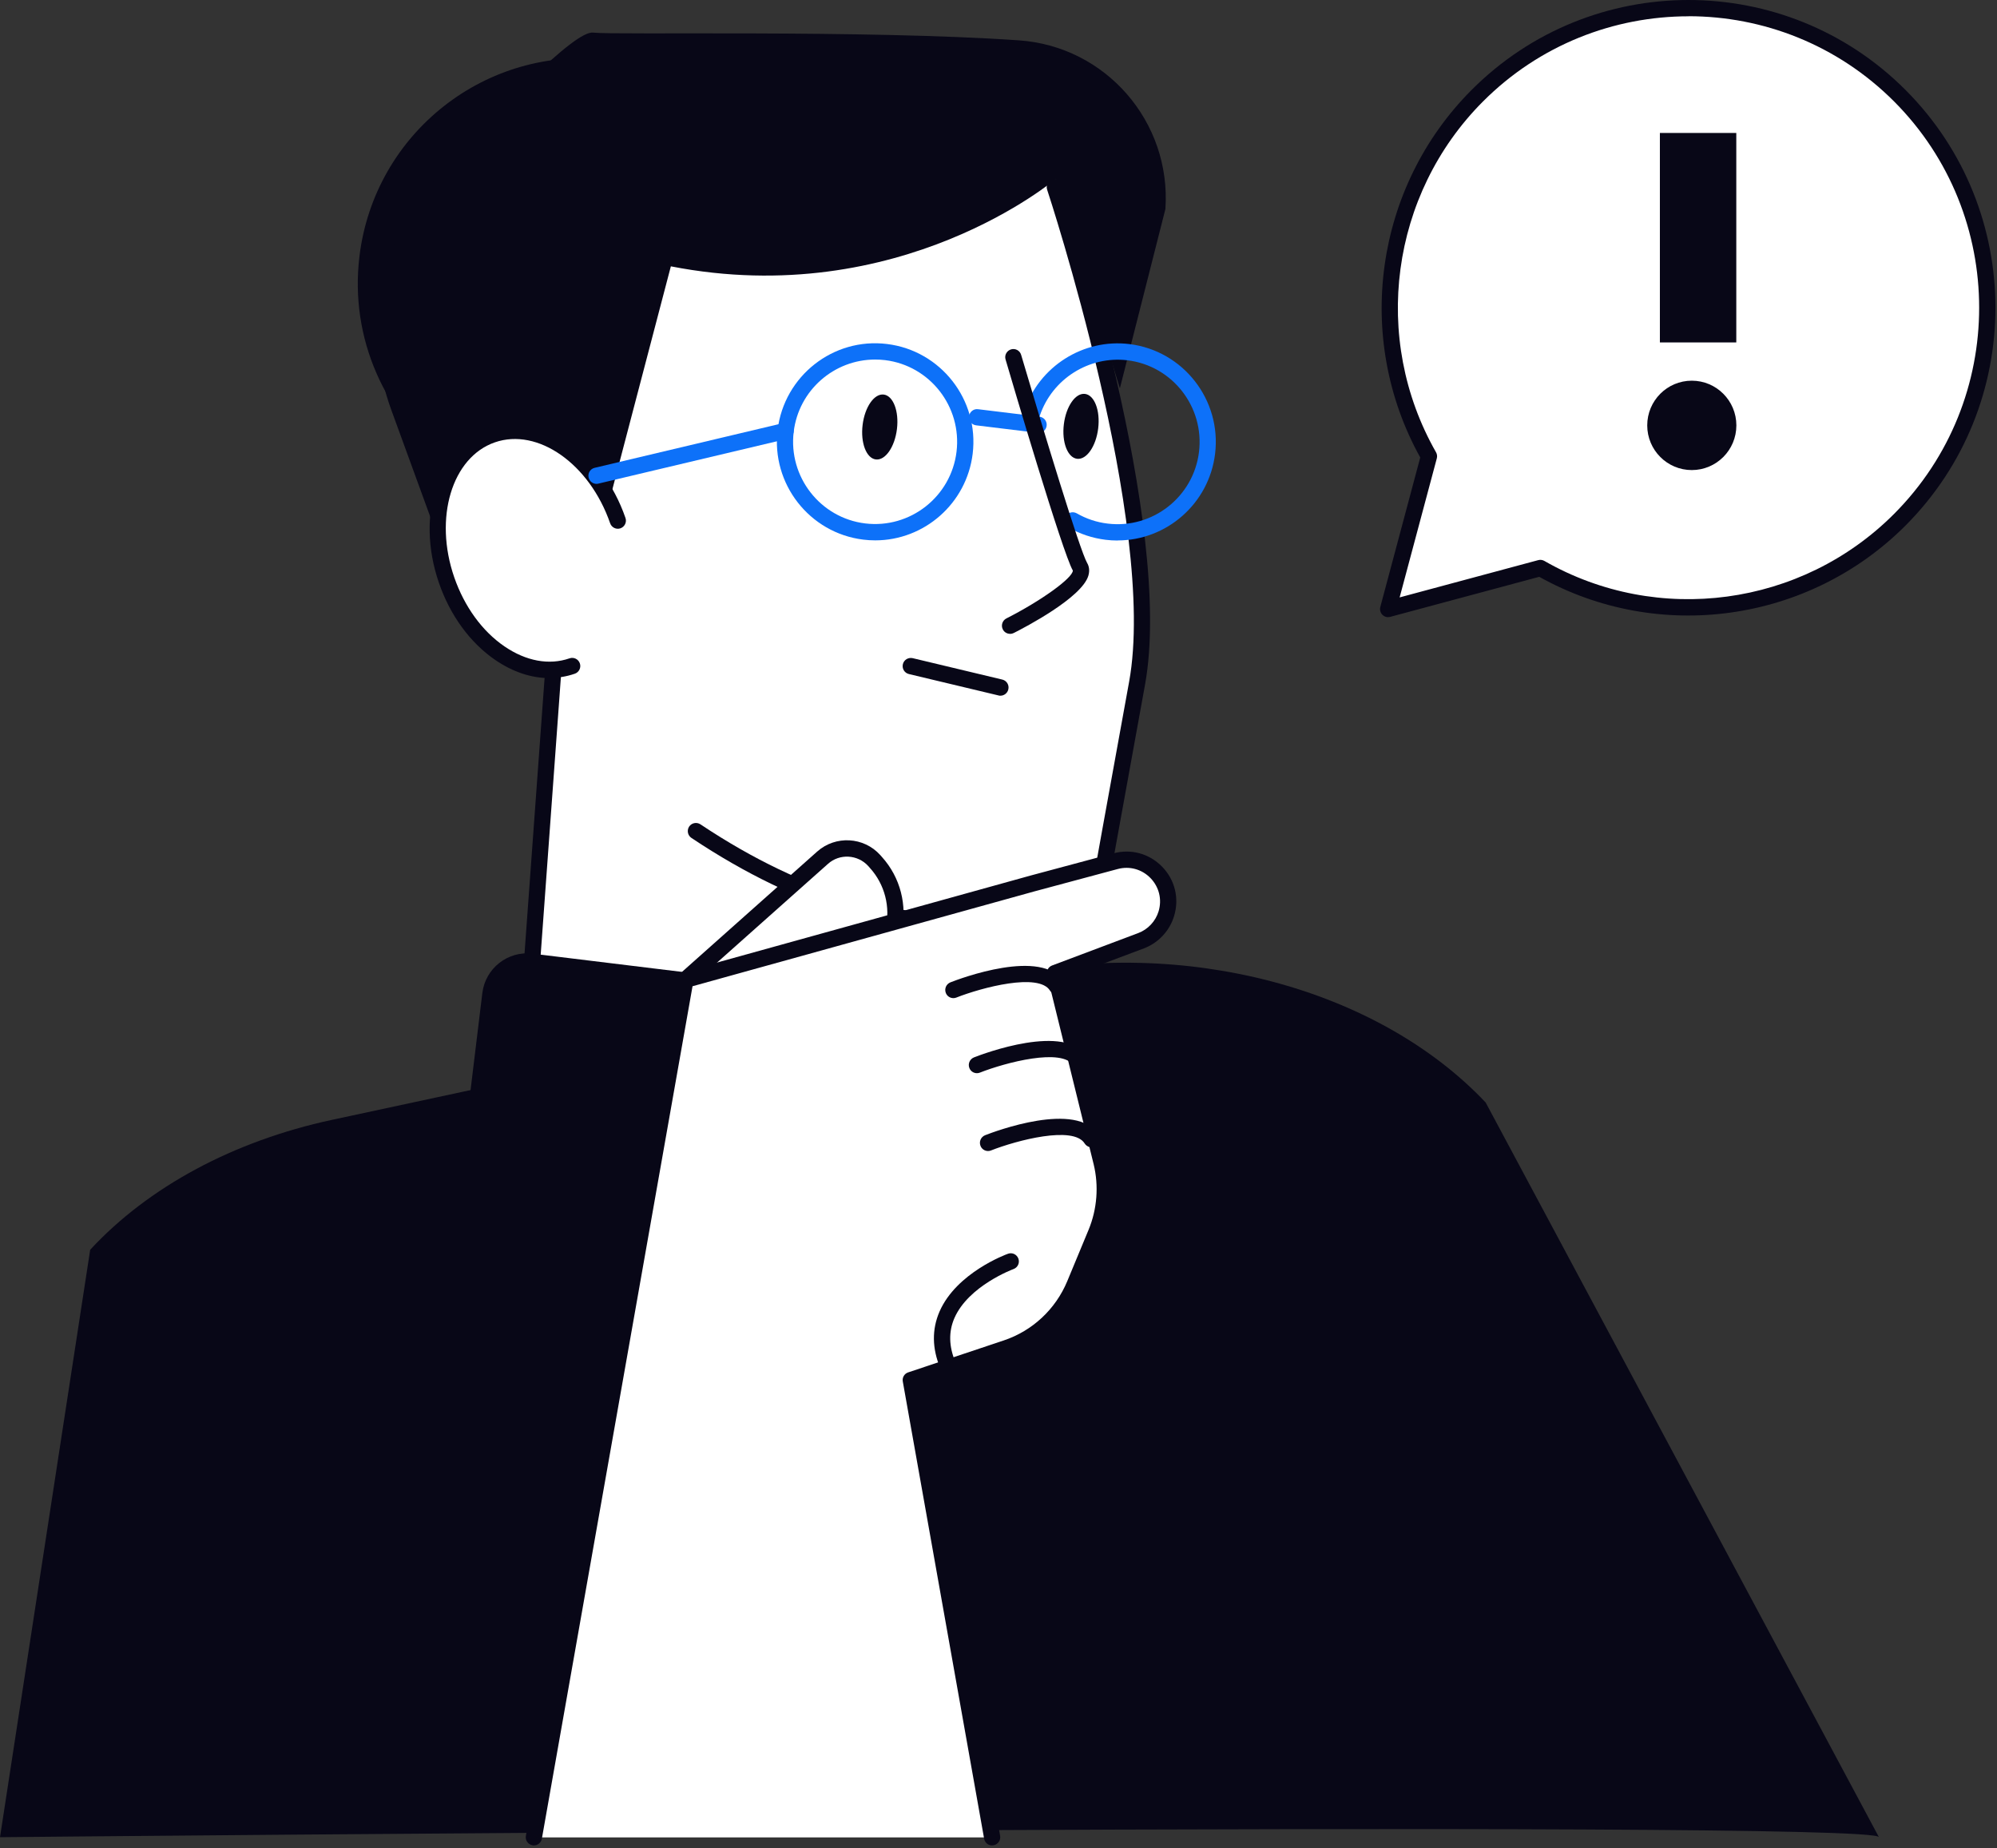
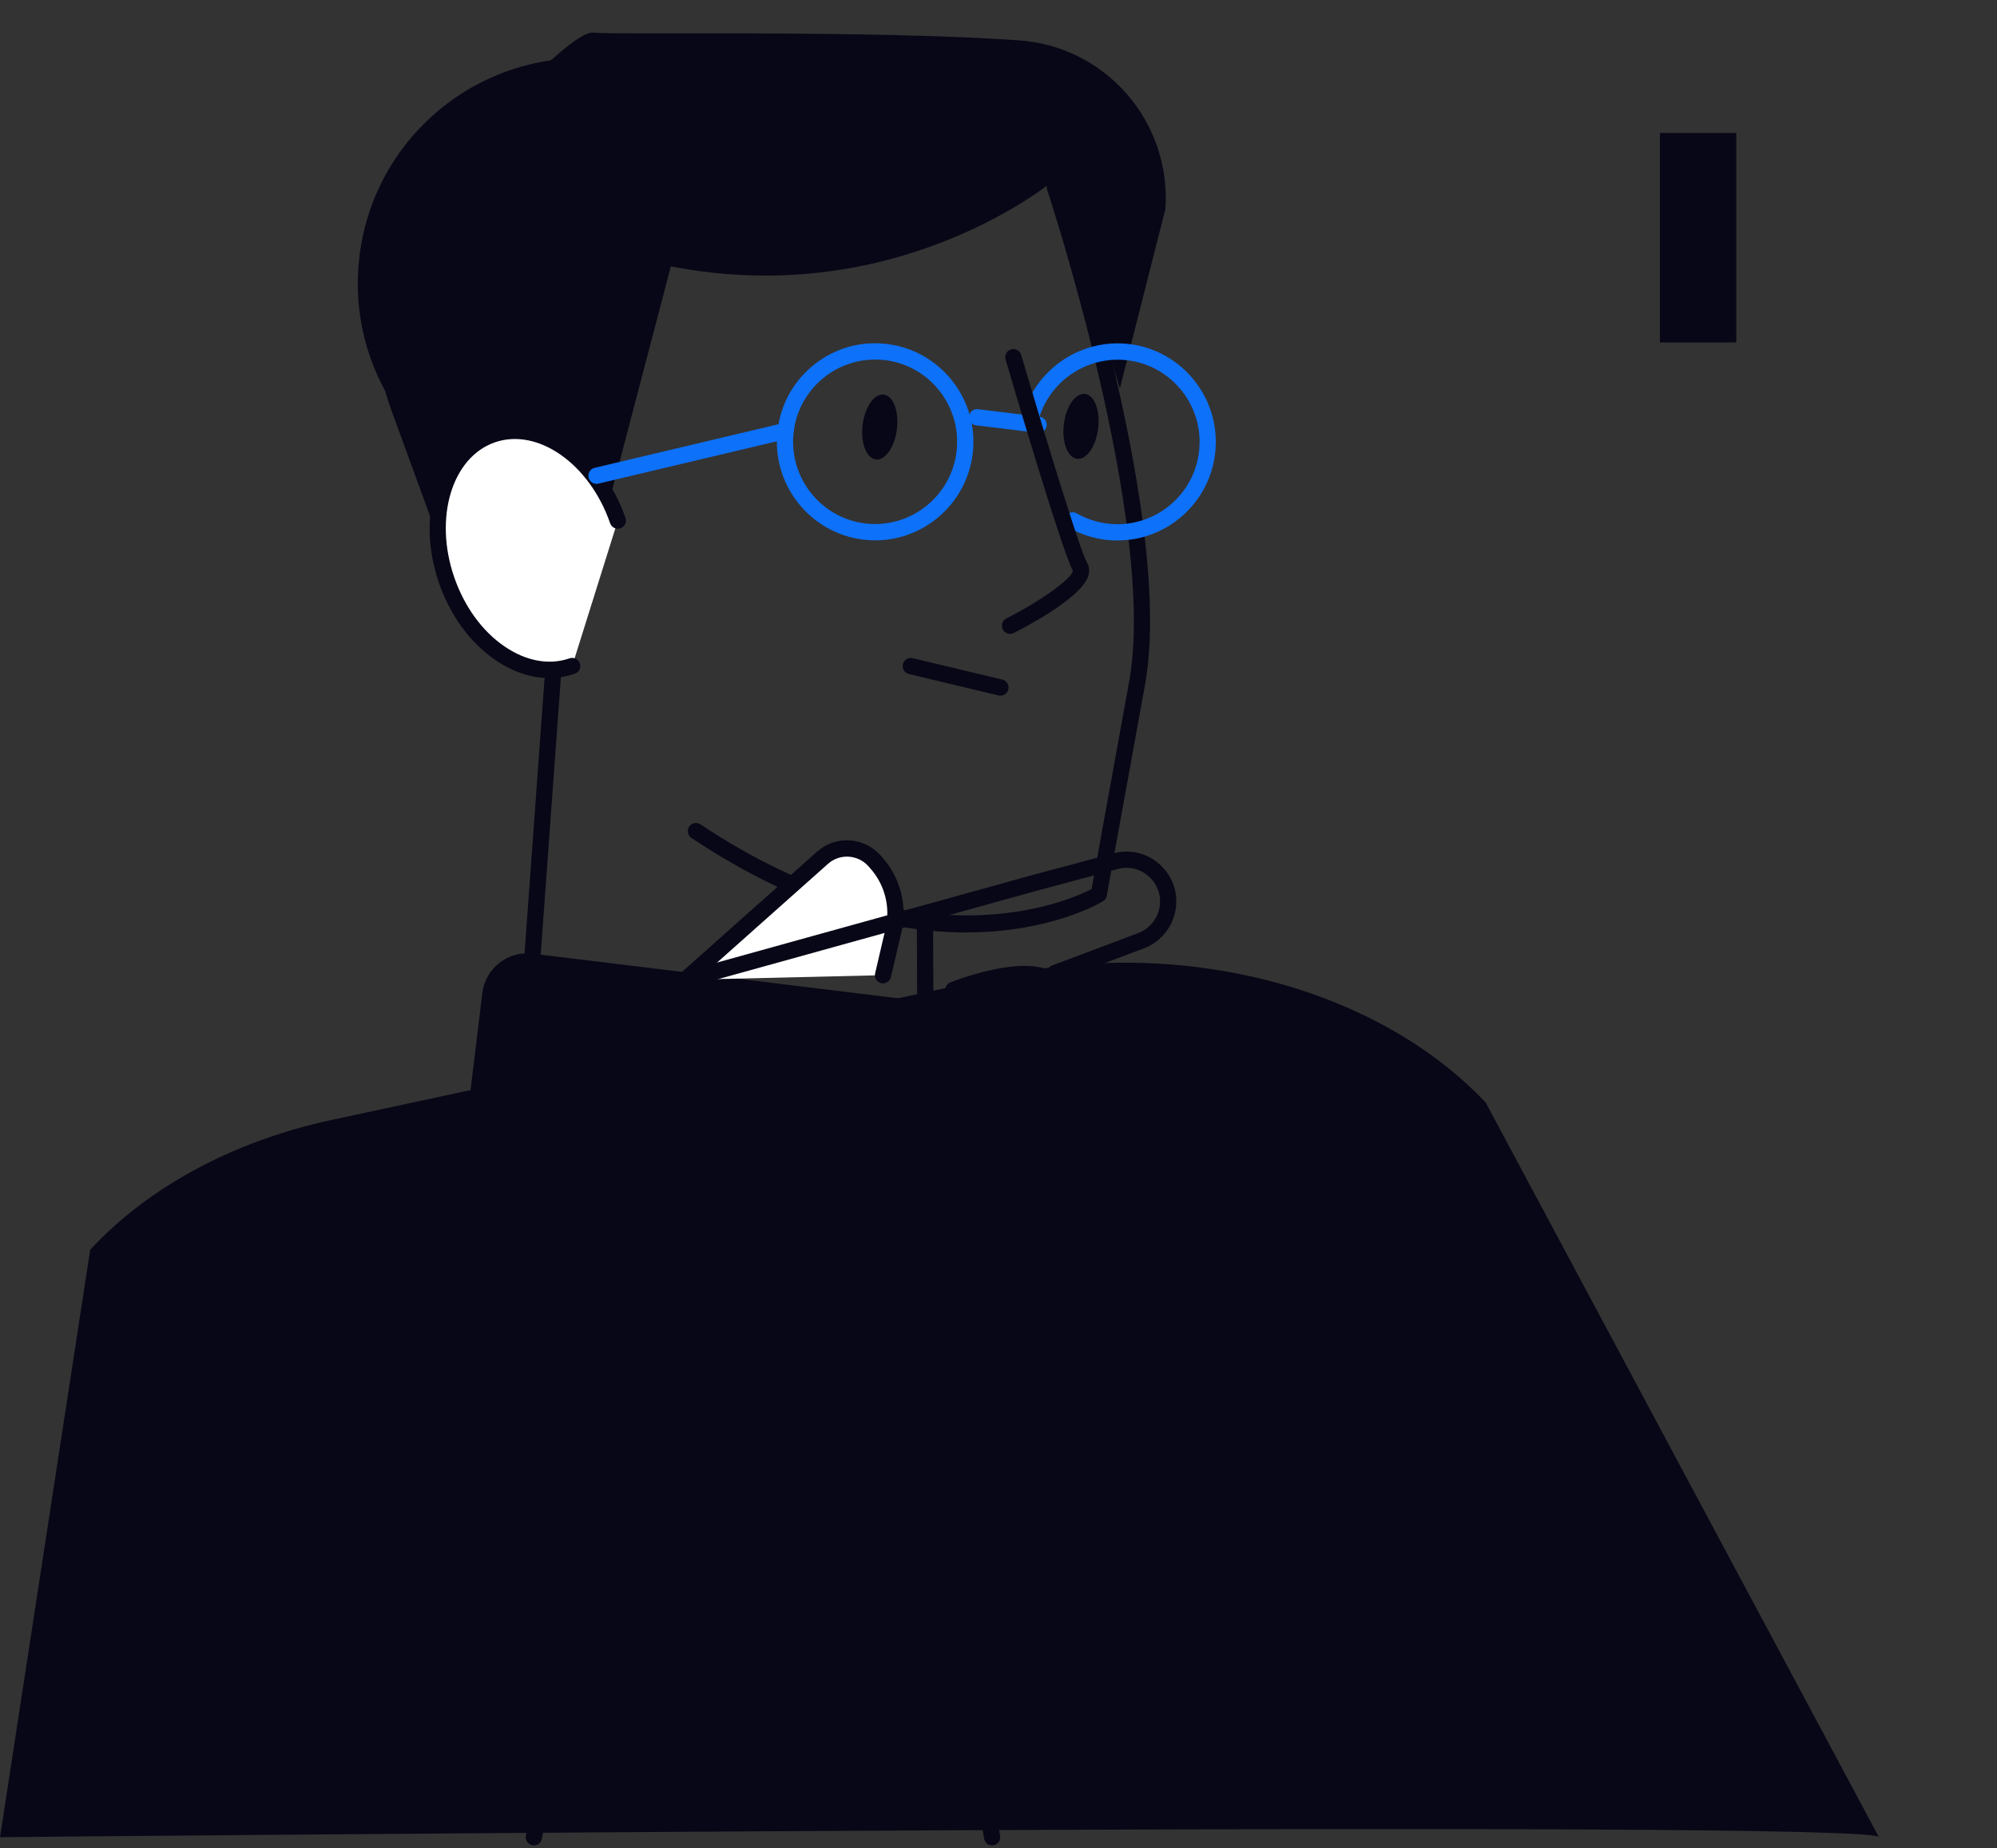
<svg xmlns="http://www.w3.org/2000/svg" width="254" height="235" viewBox="0 0 254 235" fill="none">
  <rect x="0" y="0" width="254" height="235" fill="#333333" stroke="none" />
  <g clip-path="url(#clip0_710_2)">
-     <path d="M62.333 54.532C69.509 51.882 73.732 54.605 76.014 57.338C76.334 57.721 76.623 58.124 76.902 58.538C75.849 43.507 79.277 32.606 87.145 26.053C93.98 20.369 104.336 18.04 117.108 19.344C126.69 20.317 134.362 22.999 134.444 23.03C134.672 23.113 134.857 23.299 134.93 23.527C135.508 25.276 149.127 66.665 145.42 87.018C141.703 107.402 140.567 113.852 140.567 113.852C140.526 114.079 140.392 114.276 140.196 114.39C140.072 114.473 131.925 119.204 118.451 117.961L118.533 135.778C118.533 136.016 118.43 136.244 118.234 136.399C117.986 136.596 114.331 139.37 103.2 138.014C95.353 137.051 83.789 134.039 67.083 126.626C66.773 126.492 66.587 126.171 66.608 125.84L69.519 85.952C64.047 85.724 58.472 81.034 56.056 74.026C53.102 65.475 55.859 56.903 62.333 54.522V54.532Z" fill="white" />
    <path d="M77.542 7.615C84.388 8.454 90.377 11.652 94.785 16.301C75.529 19.23 59.69 35.194 57.139 56.147C57.026 57.069 56.954 57.99 56.892 58.901C49.034 52.948 44.44 43.093 45.72 32.585C47.63 16.881 61.868 5.7 77.542 7.605V7.615Z" fill="#080717" />
    <path d="M74.413 75.465L57.191 72.473L49.747 52.068C46.071 41.985 48.25 30.68 55.446 22.719C63.459 13.868 73.082 3.857 75.436 4.147C78.11 4.468 109.943 3.774 129.592 5.13C140.65 5.886 148.993 15.493 148.229 26.581L142.436 49.387L134.3 22.74C134.3 22.74 114.486 39.563 85.327 33.869L74.413 75.475V75.465Z" fill="#080717" />
    <path d="M111.316 68.715C110.81 68.715 110.304 68.684 109.798 68.622C102.963 67.783 98.069 61.53 98.905 54.667C99.742 47.813 105.978 42.896 112.824 43.745C119.659 44.584 124.553 50.836 123.716 57.7C122.942 64.046 117.542 68.715 111.326 68.715H111.316ZM111.295 45.722C106.102 45.722 101.59 49.615 100.95 54.915C100.258 60.64 104.336 65.868 110.046 66.562C115.756 67.255 120.97 63.166 121.662 57.441C122.354 51.716 118.275 46.488 112.565 45.795C112.142 45.743 111.719 45.722 111.295 45.722Z" fill="#0D71F9" />
    <path d="M127.237 88.467C127.155 88.467 127.072 88.467 127 88.436L115.601 85.714C115.043 85.579 114.703 85.02 114.837 84.461C114.971 83.902 115.529 83.571 116.086 83.695L127.485 86.418C128.043 86.552 128.383 87.111 128.249 87.67C128.136 88.147 127.712 88.467 127.248 88.467H127.237Z" fill="#080717" />
    <path d="M72.772 84.709C66.763 86.801 59.607 81.904 56.799 73.777C53.99 65.651 56.592 57.369 62.601 55.278C68.611 53.186 75.766 58.083 78.575 66.21L72.772 84.709Z" fill="white" />
    <path d="M69.881 86.231C67.589 86.231 65.235 85.455 63.004 83.933C59.803 81.749 57.253 78.26 55.828 74.119C52.834 65.464 55.725 56.582 62.271 54.304C68.817 52.037 76.572 57.224 79.556 65.868C79.742 66.406 79.452 66.996 78.915 67.183C78.379 67.369 77.79 67.079 77.604 66.541C74.981 58.973 68.404 54.356 62.942 56.251C57.48 58.145 55.157 65.858 57.78 73.425C59.07 77.142 61.331 80.268 64.171 82.204C66.918 84.078 69.85 84.616 72.442 83.716C72.978 83.529 73.567 83.819 73.753 84.358C73.939 84.896 73.65 85.486 73.113 85.672C72.07 86.035 70.975 86.211 69.881 86.211V86.231Z" fill="#080717" />
    <path d="M132.101 55.04C132.101 55.04 132.018 55.04 131.977 55.04L124.15 54.087C123.582 54.015 123.18 53.508 123.252 52.938C123.324 52.369 123.841 51.955 124.398 52.037L132.225 52.99C132.793 53.062 133.195 53.57 133.123 54.139C133.061 54.667 132.617 55.05 132.101 55.05V55.04Z" fill="#0D71F9" />
    <path d="M114.083 54.563C113.804 56.841 112.607 58.57 111.399 58.425C110.19 58.28 109.437 56.313 109.716 54.035C109.994 51.758 111.192 50.029 112.4 50.174C113.608 50.319 114.362 52.286 114.083 54.563Z" fill="#080717" />
    <path d="M139.679 54.48C139.401 56.758 138.203 58.487 136.995 58.342C135.787 58.197 135.033 56.23 135.312 53.953C135.591 51.675 136.788 49.946 137.996 50.091C139.204 50.236 139.958 52.203 139.679 54.48Z" fill="#080717" />
    <path d="M75.87 61.531C75.405 61.531 74.981 61.21 74.868 60.733C74.734 60.174 75.085 59.615 75.632 59.491L99.69 53.787C100.237 53.663 100.805 54.004 100.929 54.553C101.063 55.112 100.712 55.671 100.165 55.795L76.107 61.499C76.024 61.52 75.952 61.531 75.87 61.531Z" fill="#0D71F9" />
    <path d="M122.952 118.583C114.031 118.583 102.065 115.974 87.94 106.553C87.465 106.232 87.341 105.59 87.651 105.114C87.971 104.638 88.611 104.514 89.086 104.824C116.634 123.2 135.89 114.587 138.843 113.054C139.173 111.201 140.485 103.851 143.613 86.697C147.248 66.8 133.329 24.541 133.185 24.117C133.009 23.578 133.298 22.988 133.835 22.812C134.382 22.636 134.961 22.926 135.136 23.465C135.714 25.214 149.354 66.655 145.637 87.07C141.961 107.216 140.794 113.841 140.774 113.903C140.722 114.193 140.547 114.452 140.288 114.607C139.824 114.887 133.536 118.572 122.932 118.572L122.952 118.583Z" fill="#080717" />
    <path d="M67.403 126.947C67.403 126.947 67.351 126.947 67.331 126.947C66.763 126.906 66.34 126.409 66.381 125.84L69.313 85.579C69.354 85.01 69.84 84.564 70.418 84.627C70.986 84.668 71.409 85.165 71.368 85.734L68.436 125.995C68.394 126.544 67.94 126.958 67.403 126.958V126.947Z" fill="#080717" />
    <path d="M117.728 136.834C117.16 136.834 116.695 136.368 116.695 135.799L116.613 117.444C116.613 116.875 117.067 116.409 117.645 116.409C118.213 116.409 118.678 116.875 118.678 117.444L118.761 135.799C118.761 136.368 118.306 136.834 117.728 136.834Z" fill="#080717" />
    <path d="M142.147 68.736C141.641 68.736 141.135 68.705 140.629 68.643C138.957 68.436 137.366 67.908 135.921 67.079C135.425 66.79 135.26 66.158 135.539 65.661C135.828 65.164 136.458 64.999 136.953 65.278C138.161 65.972 139.483 66.417 140.887 66.582C146.587 67.276 151.811 63.187 152.503 57.462C153.195 51.737 149.117 46.509 143.407 45.816C138.513 45.225 133.825 48.186 132.255 52.865C132.08 53.404 131.491 53.704 130.944 53.518C130.407 53.342 130.108 52.752 130.294 52.203C132.163 46.592 137.79 43.031 143.654 43.755C150.49 44.594 155.384 50.847 154.548 57.711C153.773 64.056 148.373 68.725 142.157 68.725L142.147 68.736Z" fill="#0D71F9" />
    <path d="M128.466 80.6C128.084 80.6 127.723 80.392 127.547 80.03C127.289 79.523 127.496 78.902 128.001 78.643C132.39 76.417 136.427 73.519 136.458 72.556C135.136 70.288 128.631 48.217 127.898 45.712C127.733 45.163 128.053 44.594 128.6 44.428C129.148 44.263 129.726 44.584 129.881 45.132C132.751 54.884 137.346 69.988 138.275 71.593C138.471 71.924 138.647 72.473 138.43 73.208C137.593 76.013 130.376 79.771 128.941 80.496C128.796 80.569 128.631 80.61 128.476 80.61L128.466 80.6Z" fill="#080717" />
    <path d="M62.95 160.724L114.577 167.024C117.724 167.408 120.586 165.162 120.969 162.006L124.372 133.982C124.755 130.826 122.514 127.957 119.366 127.572L67.739 121.272C64.592 120.888 61.73 123.134 61.347 126.29L57.945 154.314C57.562 157.47 59.803 160.339 62.95 160.724Z" fill="#080717" />
    <path d="M238.987 233.629L188.962 140.199C175.157 125.602 150.614 119.131 127.702 124.049L42.189 142.414C29.726 145.095 18.874 150.924 11.471 158.926L0 233.629C0 233.629 238.977 231.3 238.977 233.629H238.987Z" fill="#080717" />
    <path d="M87.176 124.598L104.625 109.069C106.546 107.361 109.488 107.516 111.213 109.431L111.44 109.68C113.546 112.019 114.382 115.239 113.66 118.303L112.328 124.008L87.176 124.598Z" fill="white" />
    <path d="M87.176 125.633C86.886 125.633 86.608 125.519 86.401 125.281C86.019 124.856 86.061 124.204 86.484 123.821L103.933 108.293C106.267 106.212 109.87 106.408 111.966 108.738L112.183 108.986C114.517 111.574 115.436 115.146 114.651 118.541L113.319 124.246C113.185 124.805 112.627 125.146 112.08 125.022C111.523 124.898 111.182 124.339 111.306 123.78L112.638 118.076C113.278 115.343 112.534 112.465 110.655 110.384L110.438 110.135C109.096 108.655 106.794 108.52 105.307 109.856L87.857 125.384C87.661 125.56 87.413 125.643 87.176 125.643V125.633Z" fill="#080717" />
-     <path d="M67.909 233.64L87.186 124.598L131.368 112.34L141.899 109.514C145.916 108.438 149.55 112.206 148.342 116.192C147.867 117.775 146.68 119.049 145.131 119.629L134.176 123.749L140.103 147.808C140.836 150.8 140.598 153.947 139.421 156.794L136.706 163.336C135.105 167.177 131.935 170.138 128.002 171.453L115.869 175.511L126.215 233.65H67.93L67.909 233.64Z" fill="white" />
    <path d="M67.909 234.675C67.847 234.675 67.785 234.675 67.723 234.654C67.165 234.551 66.783 234.012 66.887 233.453L86.164 124.411C86.236 124.018 86.525 123.697 86.907 123.593L131.089 111.336L141.631 108.51C143.882 107.91 146.194 108.551 147.826 110.228C149.447 111.906 150.015 114.245 149.333 116.492C148.765 118.376 147.33 119.908 145.492 120.602L135.394 124.391L141.104 147.549C141.889 150.738 141.631 154.154 140.371 157.177L137.655 163.719C135.941 167.84 132.545 171.008 128.322 172.415L117.026 176.194L127.206 233.453C127.31 234.012 126.928 234.551 126.37 234.654C125.802 234.768 125.276 234.385 125.172 233.816L114.827 175.677C114.734 175.169 115.033 174.672 115.518 174.517L127.661 170.459C131.316 169.237 134.259 166.494 135.745 162.922L138.461 156.38C139.545 153.76 139.772 150.8 139.101 148.046L133.174 123.997C133.051 123.49 133.319 122.962 133.814 122.776L144.77 118.655C146.009 118.19 146.979 117.154 147.361 115.891C147.816 114.38 147.434 112.806 146.339 111.667C145.245 110.539 143.685 110.104 142.168 110.508L131.636 113.334L88.084 125.415L68.921 233.816C68.828 234.313 68.394 234.675 67.909 234.675Z" fill="#080717" />
    <path d="M120.557 174.641C120.154 174.641 119.772 174.403 119.607 174.01C118.544 171.484 118.513 169.051 119.504 166.773C121.662 161.846 127.94 159.527 128.208 159.434C128.745 159.237 129.334 159.516 129.53 160.055C129.726 160.593 129.447 161.183 128.91 161.38C128.848 161.401 123.19 163.502 121.393 167.612C120.64 169.341 120.681 171.215 121.517 173.202C121.734 173.73 121.497 174.331 120.97 174.558C120.836 174.61 120.702 174.641 120.567 174.641H120.557Z" fill="#080717" />
    <path d="M125.668 146.369C125.255 146.369 124.863 146.12 124.708 145.706C124.501 145.178 124.759 144.578 125.296 144.36C126.484 143.895 136.984 139.93 139.71 144.309C140.01 144.795 139.865 145.437 139.38 145.737C138.895 146.048 138.265 145.893 137.955 145.406C136.52 143.108 129.313 145.013 126.05 146.296C125.926 146.348 125.802 146.369 125.678 146.369H125.668Z" fill="#080717" />
    <path d="M124.253 136.472C123.84 136.472 123.448 136.223 123.293 135.809C123.087 135.281 123.345 134.681 123.882 134.463C125.069 133.998 135.57 130.033 138.296 134.412C138.595 134.898 138.45 135.54 137.965 135.84C137.48 136.141 136.85 135.996 136.54 135.509C135.105 133.211 127.898 135.116 124.635 136.399C124.511 136.451 124.387 136.472 124.264 136.472H124.253Z" fill="#080717" />
    <path d="M121.259 126.927C120.846 126.927 120.454 126.678 120.299 126.264C120.092 125.736 120.35 125.136 120.887 124.919C122.075 124.453 132.576 120.488 135.301 124.867C135.601 125.353 135.456 125.995 134.971 126.295C134.486 126.596 133.856 126.451 133.546 125.964C132.111 123.666 124.904 125.571 121.641 126.854C121.517 126.906 121.393 126.927 121.269 126.927H121.259Z" fill="#080717" />
-     <path d="M176.555 77.439L181.707 58.152L181.738 58.028C173.447 43.472 175.481 24.61 187.871 12.188C202.719 -2.699 226.787 -2.699 241.634 12.188C256.482 27.074 256.482 51.206 241.634 66.093C229.244 78.516 210.432 80.565 195.914 72.242L195.791 72.273L176.555 77.439Z" fill="white" />
-     <path d="M176.555 78.474C176.648 78.474 176.73 78.464 176.823 78.443L195.78 73.35C210.958 81.828 230.06 79.168 242.378 66.817C257.608 51.547 257.608 26.712 242.378 11.452C227.148 -3.817 202.378 -3.817 187.159 11.452C174.841 23.803 172.187 42.955 180.643 58.173L175.564 77.18C175.471 77.532 175.564 77.915 175.832 78.184C176.028 78.381 176.297 78.484 176.565 78.484L176.555 78.474ZM214.758 2.063C224.226 2.063 233.694 5.676 240.912 12.902C255.336 27.364 255.336 50.885 240.912 65.347C229.151 77.138 210.855 79.602 196.431 71.331C196.193 71.196 195.914 71.155 195.656 71.227L178.021 75.969L182.75 58.287C182.822 58.028 182.781 57.738 182.647 57.51C174.397 43.038 176.854 24.703 188.615 12.912C195.822 5.686 205.3 2.073 214.768 2.073L214.758 2.063Z" fill="#080717" />
-     <path d="M215.181 59.777C212.051 59.777 209.513 57.233 209.513 54.094C209.513 50.955 212.051 48.41 215.181 48.41C218.312 48.41 220.85 50.955 220.85 54.094C220.85 57.233 218.312 59.777 215.181 59.777Z" fill="#080717" />
    <path d="M211.123 16.908H220.84V43.545H211.123V16.908Z" fill="#080717" />
  </g>
  <defs>
    <clipPath id="clip0_710_2">
      <rect width="254" height="235" fill="white" />
    </clipPath>
  </defs>
</svg>